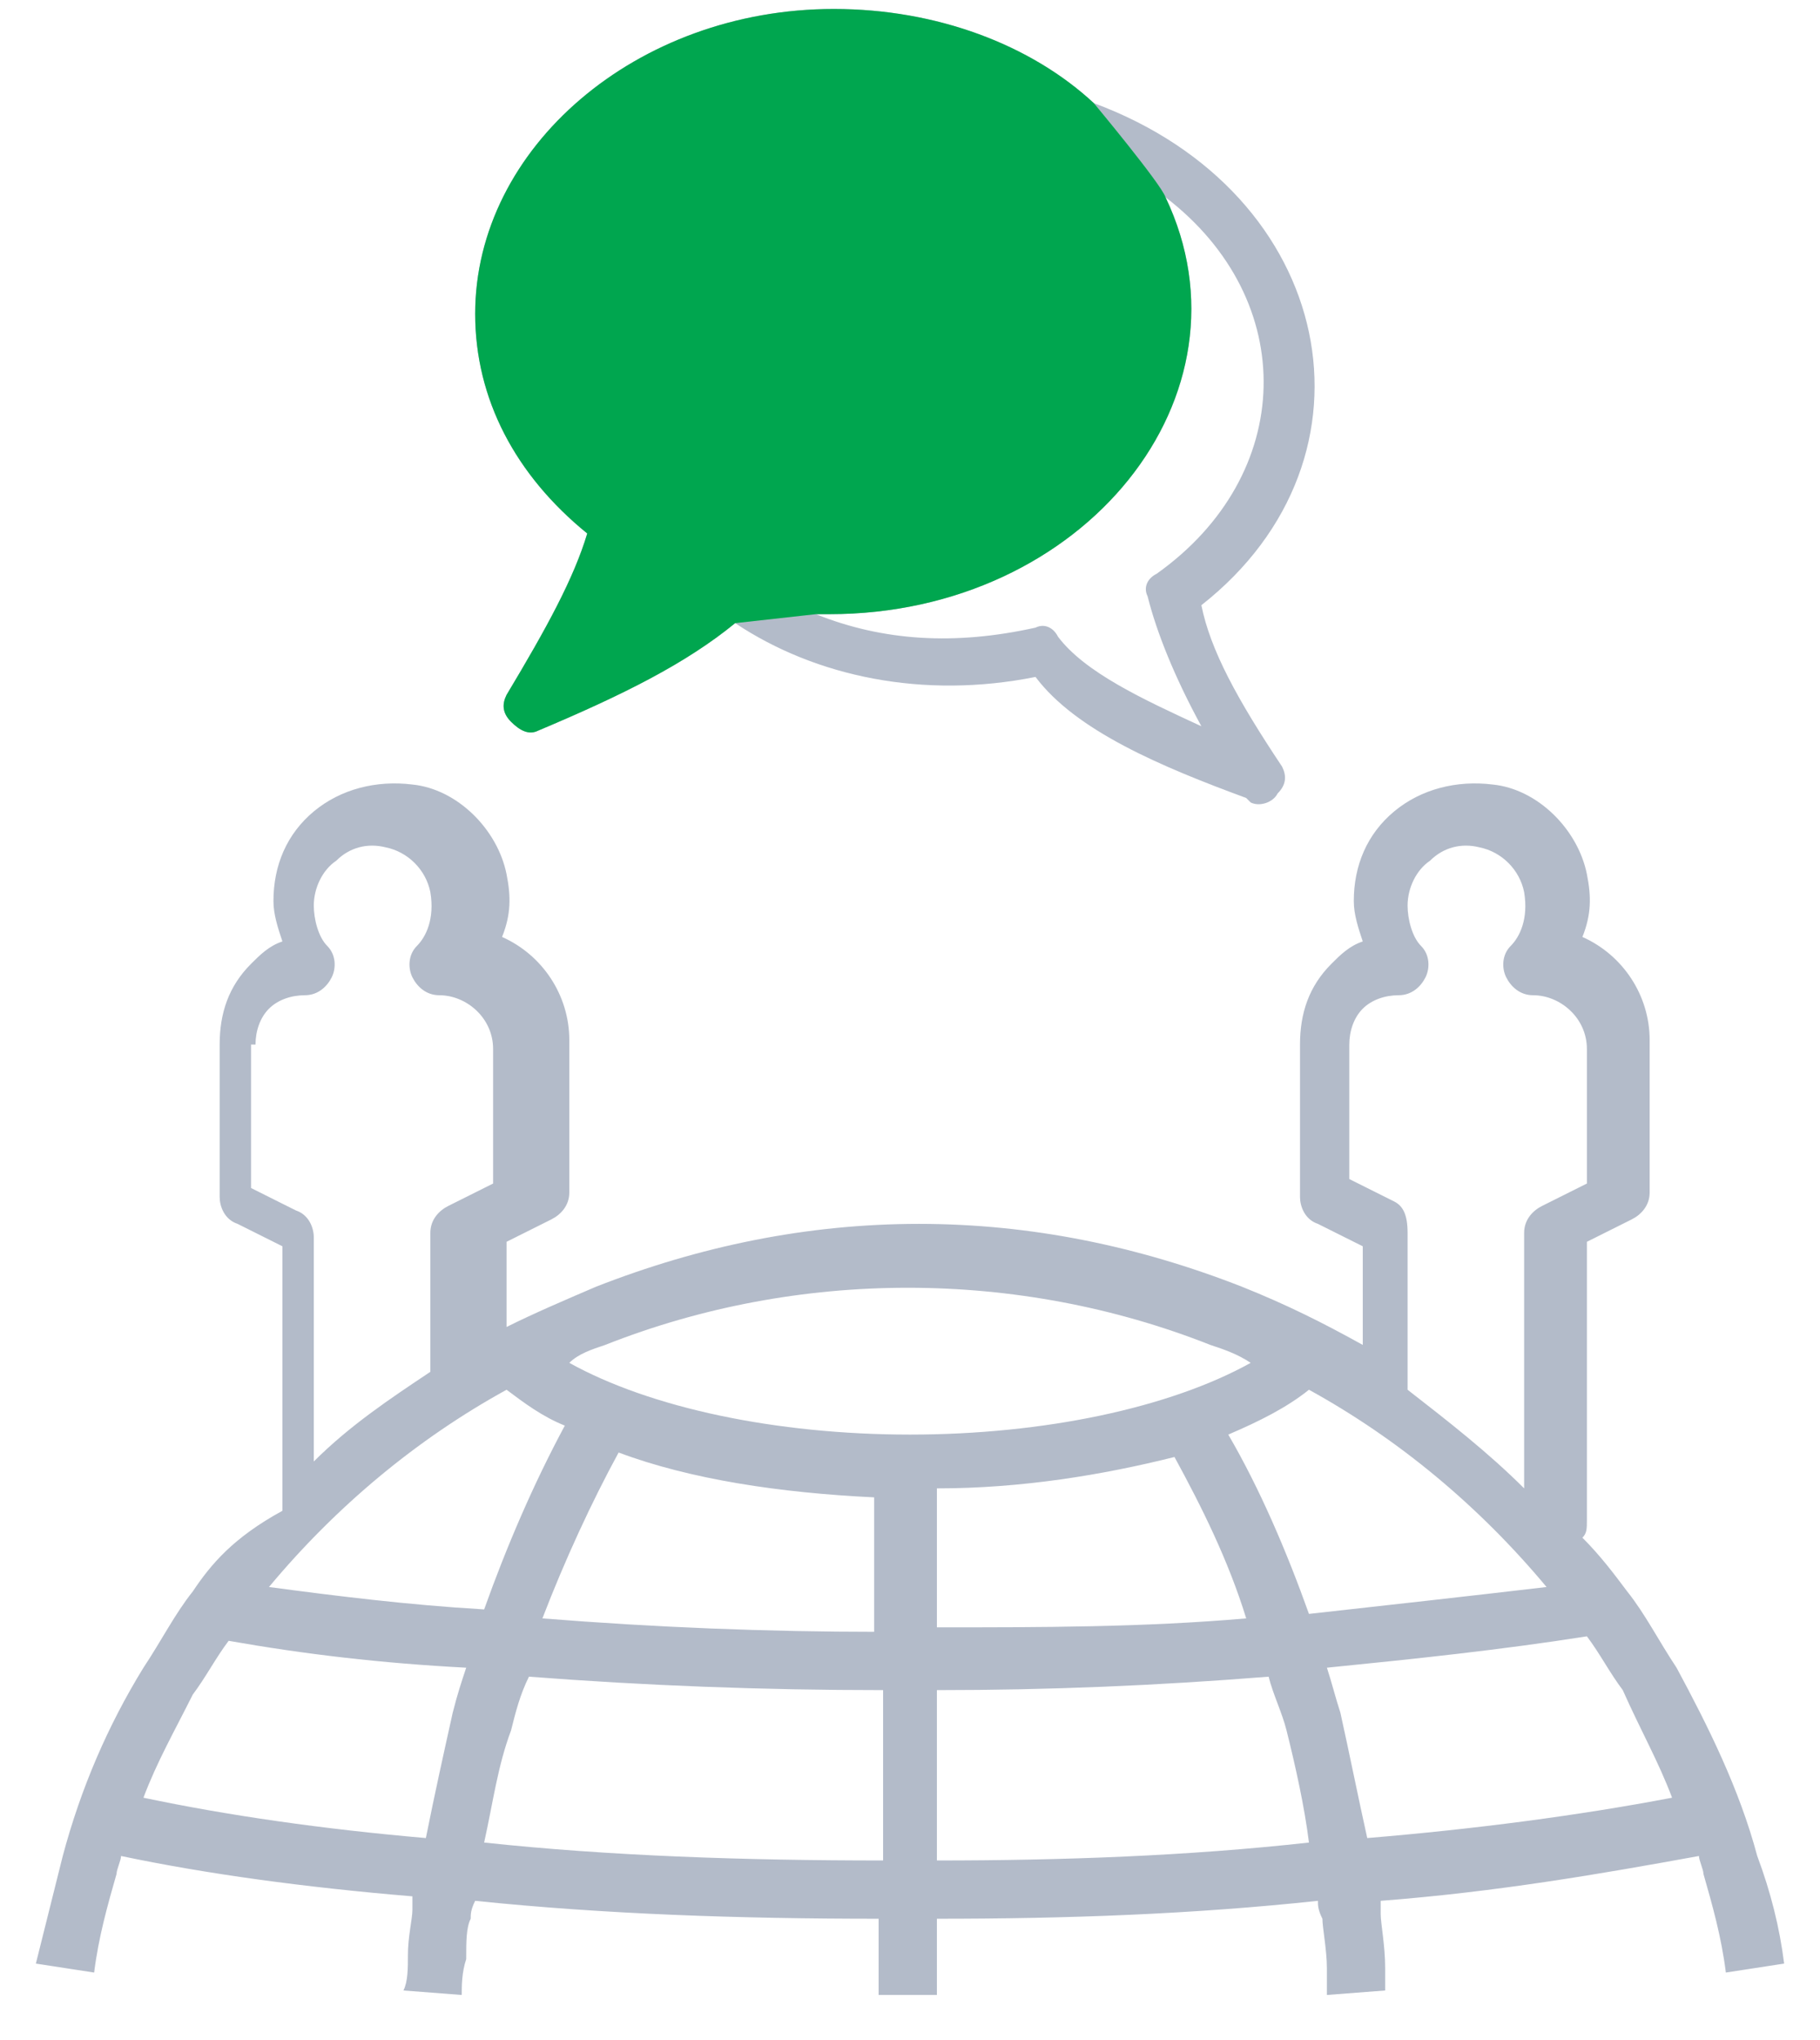
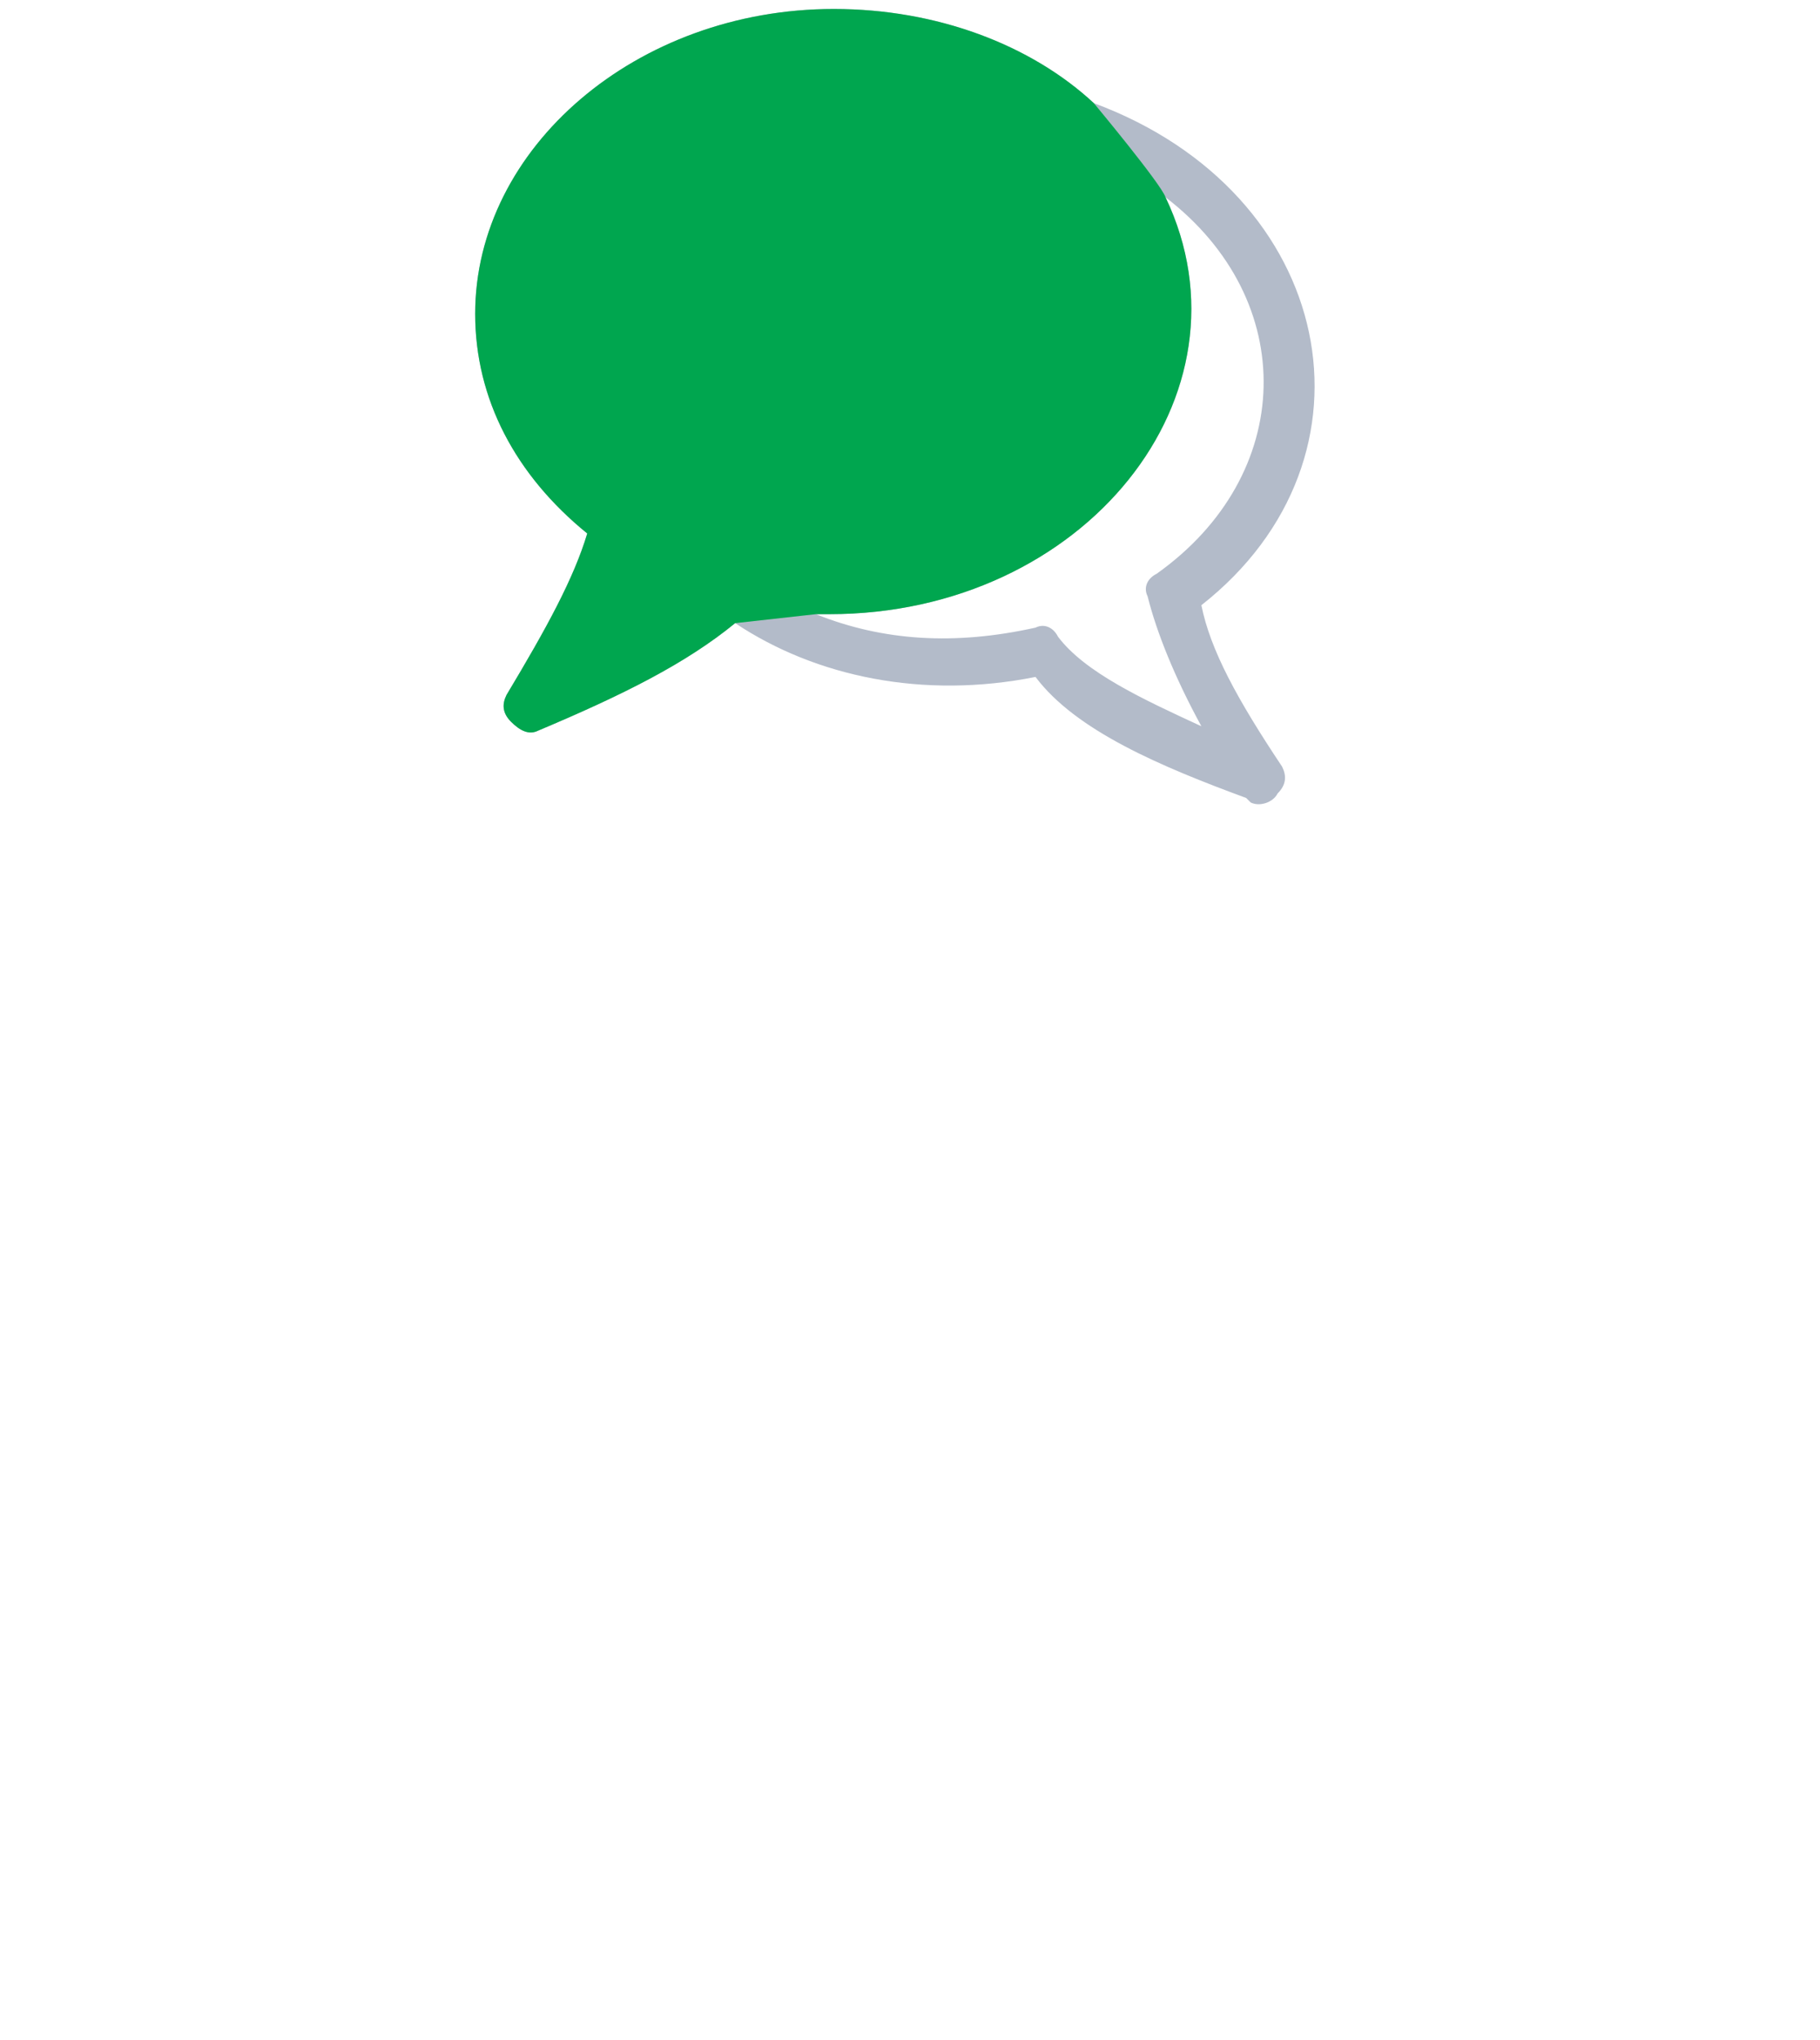
<svg xmlns="http://www.w3.org/2000/svg" id="Layer_1" x="0px" y="0px" viewBox="0 0 40.6 45.5" style="enable-background:new 0 0 40.6 45.5;" xml:space="preserve">
  <style type="text/css"> .st0{fill:#B3BBC9;} .st1{fill:#00A64F;} </style>
  <g>
    <g>
      <g>
        <path class="st0" d="M27.8,17.8l0.1,0.1c0.2,0.1,0.5,0,0.6-0.2c0.2-0.2,0.2-0.4,0.1-0.6c-1-1.5-1.6-2.6-1.8-3.6 c4.2-3.3,3-9.2-2.4-11.2c-1.4-1.3-3.5-2.1-5.8-2.1c-4.4,0-8,3.1-8,6.8c0,1.9,0.9,3.6,2.5,4.9c-0.3,1-0.9,2.1-1.8,3.6 c-0.1,0.2-0.1,0.4,0.1,0.6c0.2,0.2,0.4,0.3,0.6,0.2c1.9-0.8,3.3-1.5,4.4-2.4c1.8,1.2,4.2,1.7,6.7,1.2 C24,16.3,25.9,17.1,27.8,17.8z M16.1,12.5c-0.8,0.7-1.9,1.4-3.3,2c0.6-1,1-1.9,1.2-2.8c0.1-0.2-0.1-0.4-0.2-0.5 c-1.5-1.1-2.4-2.6-2.4-4.3c0-3.2,3.1-5.7,7-5.7c3.9,0,7,2.6,7,5.7s-3.1,5.7-7,5.7c-0.6,0-1.2-0.1-1.9-0.2 C16.5,12.3,16.3,12.4,16.1,12.5z M18.2,13.7c0.1,0,0.2,0,0.3,0c5.7,0,9.6-4.9,7.5-9.3c3,2.3,2.9,6.2-0.2,8.4 c-0.2,0.1-0.3,0.3-0.2,0.5c0.2,0.8,0.6,1.8,1.2,2.9c-1.3-0.6-2.6-1.2-3.2-2c-0.1-0.2-0.3-0.3-0.5-0.2 C21.3,14.4,19.7,14.3,18.2,13.7z" />
      </g>
    </g>
  </g>
  <g>
    <g>
      <g>
        <path class="st1" d="M18.2,13.7c0.1,0,0.2,0,0.3,0c5.7,0,9.6-4.9,7.5-9.3c-0.1-0.3-1.6-2.1-1.6-2.1c-1.4-1.3-3.5-2.1-5.8-2.1 c-4.4,0-8,3.1-8,6.8c0,1.9,0.9,3.6,2.5,4.9c-0.3,1-0.9,2.1-1.8,3.6c-0.1,0.2-0.1,0.4,0.1,0.6c0.2,0.2,0.4,0.3,0.6,0.2 c1.9-0.8,3.3-1.5,4.4-2.4L18.2,13.7z" />
      </g>
    </g>
  </g>
-   <path class="st0" d="M4.3,35.5c-0.4,0.5-0.7,1.1-1.1,1.7c-0.8,1.3-1.4,2.7-1.8,4.2c-0.2,0.8-0.4,1.6-0.6,2.4L2.1,44 c0.1-0.8,0.3-1.5,0.5-2.2c0-0.1,0.1-0.3,0.1-0.4c1.9,0.4,4.1,0.7,6.5,0.9c0,0.1,0,0.2,0,0.3c0,0.2-0.1,0.6-0.1,1 c0,0.3,0,0.6-0.1,0.8l1.3,0.1c0-0.2,0-0.5,0.1-0.8c0-0.4,0-0.7,0.1-0.9c0-0.1,0-0.2,0.1-0.4c2.9,0.3,5.9,0.4,9,0.4v1.7h1.3v-1.7 c2.9,0,5.7-0.1,8.5-0.4c0,0.1,0,0.2,0.1,0.4c0,0.2,0.1,0.7,0.1,1.1c0,0.2,0,0.4,0,0.6l1.3-0.1c0-0.1,0-0.3,0-0.5 c0-0.5-0.1-1-0.1-1.2c0-0.1,0-0.2,0-0.3c2.6-0.2,4.9-0.6,7.1-1c0,0.1,0.1,0.3,0.1,0.4c0.2,0.7,0.4,1.4,0.5,2.2l1.3-0.2 c-0.1-0.8-0.3-1.6-0.6-2.4c-0.4-1.5-1.1-2.9-1.8-4.2c-0.4-0.6-0.7-1.2-1.1-1.7c-0.3-0.4-0.6-0.8-1-1.2c0.1-0.1,0.1-0.2,0.1-0.4v-6.2 l1-0.5c0.2-0.1,0.4-0.3,0.4-0.6v-3.4c0-1-0.6-1.9-1.5-2.3c0.2-0.5,0.2-0.9,0.1-1.4c-0.2-1-1.1-1.9-2.1-2c-0.8-0.1-1.6,0.1-2.2,0.6 c-0.6,0.5-0.9,1.2-0.9,2c0,0.3,0.1,0.6,0.2,0.9c-0.3,0.1-0.5,0.3-0.7,0.5c-0.5,0.5-0.7,1.1-0.7,1.8v3.4c0,0.2,0.1,0.5,0.4,0.6l1,0.5 V30c-0.9-0.5-1.7-0.9-2.7-1.3c-2.3-0.9-4.7-1.4-7.2-1.4c-2.5,0-4.9,0.5-7.2,1.4c-0.7,0.3-1.4,0.6-2,0.9v-1.9l1-0.5 c0.2-0.1,0.4-0.3,0.4-0.6v-3.4c0-1-0.6-1.9-1.5-2.3c0.2-0.5,0.2-0.9,0.1-1.4c-0.2-1-1.1-1.9-2.1-2c-0.8-0.1-1.6,0.1-2.2,0.6 c-0.6,0.5-0.9,1.2-0.9,2c0,0.3,0.1,0.6,0.2,0.9c-0.3,0.1-0.5,0.3-0.7,0.5c-0.5,0.5-0.7,1.1-0.7,1.8v3.4c0,0.2,0.1,0.5,0.4,0.6l1,0.5 v5.9C5.2,34.3,4.7,34.9,4.3,35.5z M11.3,31c0.4,0.3,0.8,0.6,1.3,0.8c-0.7,1.3-1.3,2.7-1.8,4.1c-1.7-0.1-3.3-0.3-4.8-0.5 C7.5,33.6,9.3,32.1,11.3,31z M34.5,35.4c-1.7,0.2-3.5,0.4-5.3,0.6c-0.5-1.4-1.1-2.8-1.8-4c0.7-0.3,1.3-0.6,1.8-1 C31.2,32.1,33,33.6,34.5,35.4z M26.2,32.5c0.6,1.1,1.2,2.3,1.6,3.6c-2.3,0.2-4.6,0.2-6.9,0.2v-3.1C22.8,33.2,24.6,32.9,26.2,32.5z M19.6,36.4c-2.5,0-5-0.1-7.5-0.3c0.5-1.3,1.1-2.6,1.7-3.7c1.6,0.6,3.6,0.9,5.7,1V36.4z M3.2,40.1c0.3-0.8,0.7-1.5,1.1-2.3 c0.3-0.4,0.5-0.8,0.8-1.2c1.7,0.3,3.4,0.5,5.3,0.6c-0.1,0.3-0.2,0.6-0.3,1c-0.2,0.9-0.4,1.8-0.6,2.8C7.2,40.8,5.1,40.5,3.2,40.1z M10.8,41.1c0.2-0.9,0.3-1.7,0.6-2.5c0.1-0.4,0.2-0.8,0.4-1.2c2.6,0.2,5.2,0.3,7.9,0.3v3.8C16.6,41.5,13.6,41.4,10.8,41.1z M20.9,41.5v-3.8c2.5,0,4.9-0.1,7.4-0.3c0.1,0.4,0.3,0.8,0.4,1.2c0.2,0.8,0.4,1.7,0.5,2.5C26.5,41.4,23.7,41.5,20.9,41.5z M37.3,40.1c-2.1,0.4-4.4,0.7-6.8,0.9c-0.2-0.9-0.4-1.9-0.6-2.8c-0.1-0.3-0.2-0.7-0.3-1c2-0.2,3.9-0.4,5.8-0.7 c0.3,0.4,0.5,0.8,0.8,1.2C36.6,38.6,37,39.3,37.3,40.1z M31.1,26.8l-1-0.5v-3c0-0.3,0.1-0.6,0.3-0.8c0.2-0.2,0.5-0.3,0.8-0.3 c0.3,0,0.5-0.2,0.6-0.4c0.1-0.2,0.1-0.5-0.1-0.7c-0.2-0.2-0.3-0.6-0.3-0.9c0-0.4,0.2-0.8,0.5-1c0.3-0.3,0.7-0.4,1.1-0.3 c0.5,0.1,0.9,0.5,1,1c0.1,0.6-0.1,1-0.3,1.2c-0.2,0.2-0.2,0.5-0.1,0.7c0.1,0.2,0.3,0.4,0.6,0.4c0.6,0,1.2,0.5,1.2,1.2v3l-1,0.5 c-0.2,0.1-0.4,0.3-0.4,0.6l0,5.7c-0.8-0.8-1.7-1.5-2.6-2.2v-3.5C31.4,27.1,31.3,26.9,31.1,26.8z M13.5,30c4.3-1.7,9.2-1.7,13.5,0 c0.3,0.1,0.6,0.2,0.9,0.4c-1.8,1-4.6,1.6-7.6,1.6c-3,0-5.8-0.6-7.6-1.6C12.9,30.2,13.2,30.1,13.5,30z M5.7,23.3 c0-0.3,0.1-0.6,0.3-0.8c0.2-0.2,0.5-0.3,0.8-0.3c0.3,0,0.5-0.2,0.6-0.4c0.1-0.2,0.1-0.5-0.1-0.7c-0.2-0.2-0.3-0.6-0.3-0.9 c0-0.4,0.2-0.8,0.5-1c0.3-0.3,0.7-0.4,1.1-0.3c0.5,0.1,0.9,0.5,1,1c0.1,0.6-0.1,1-0.3,1.2c-0.2,0.2-0.2,0.5-0.1,0.7 c0.1,0.2,0.3,0.4,0.6,0.4c0.6,0,1.2,0.5,1.2,1.2v3l-1,0.5c-0.2,0.1-0.4,0.3-0.4,0.6v3.1c-0.9,0.6-1.8,1.2-2.6,2v-5 c0-0.2-0.1-0.5-0.4-0.6l-1-0.5V23.3z" />
</svg>